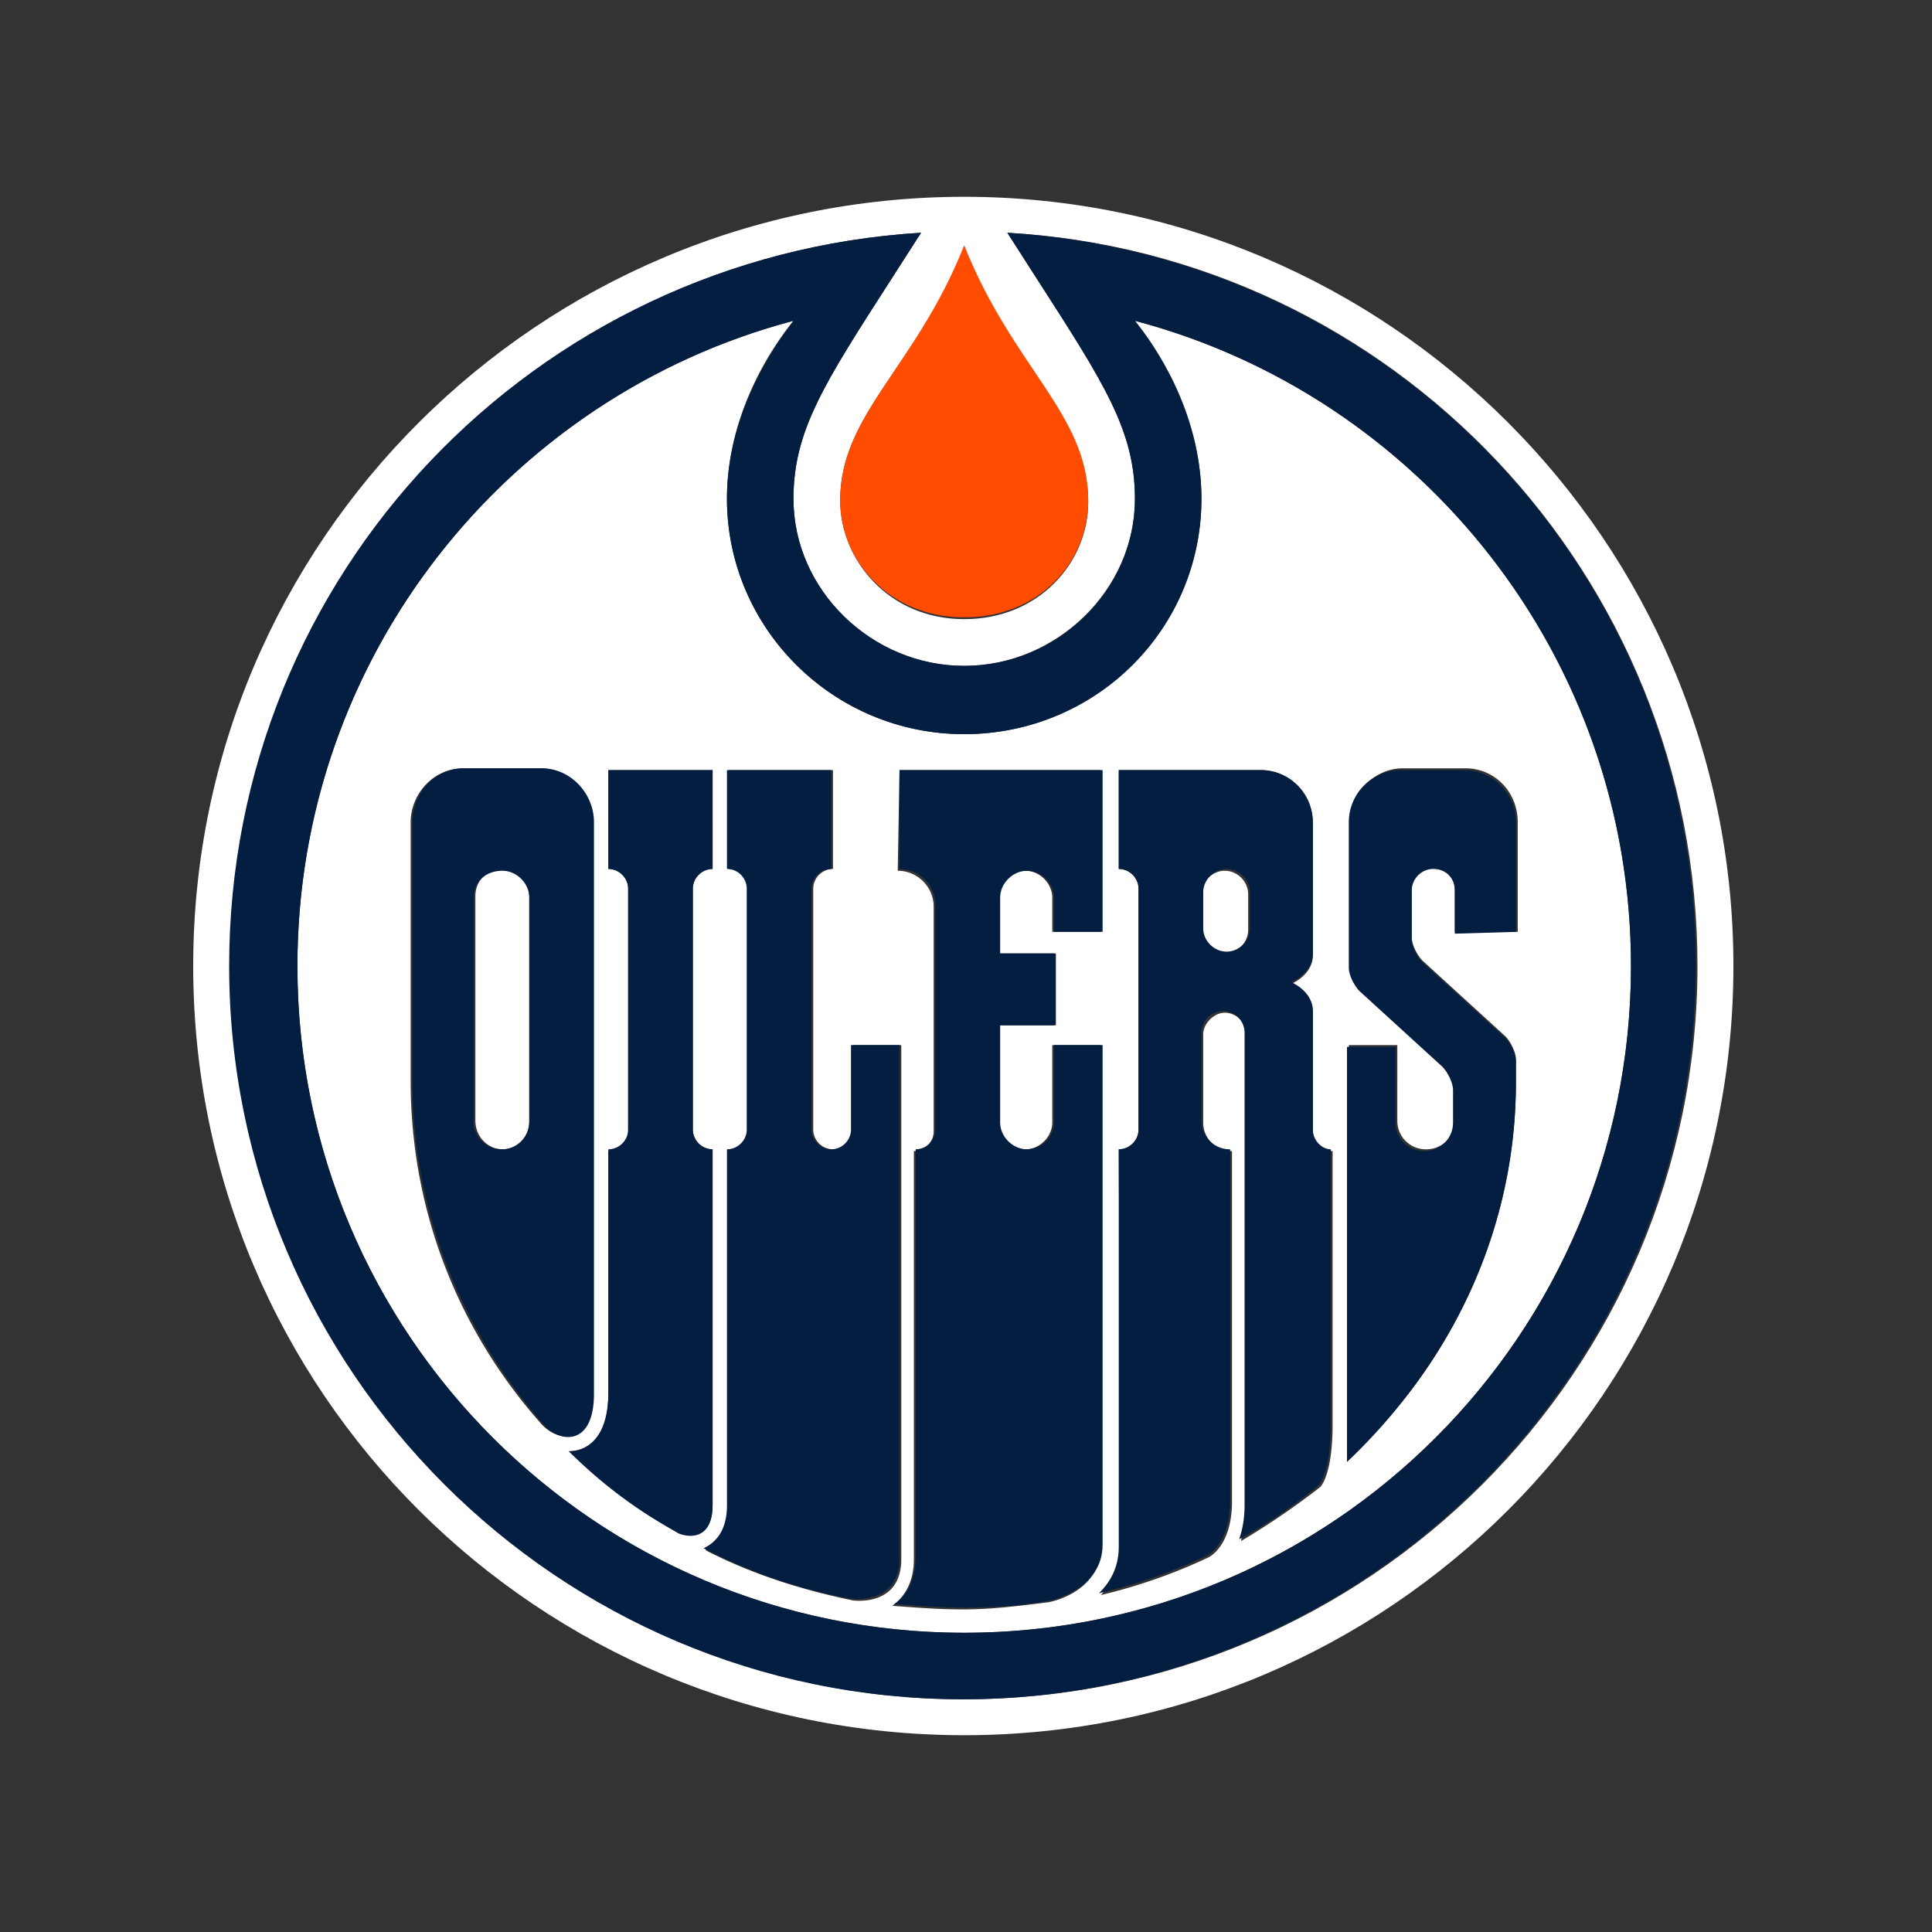
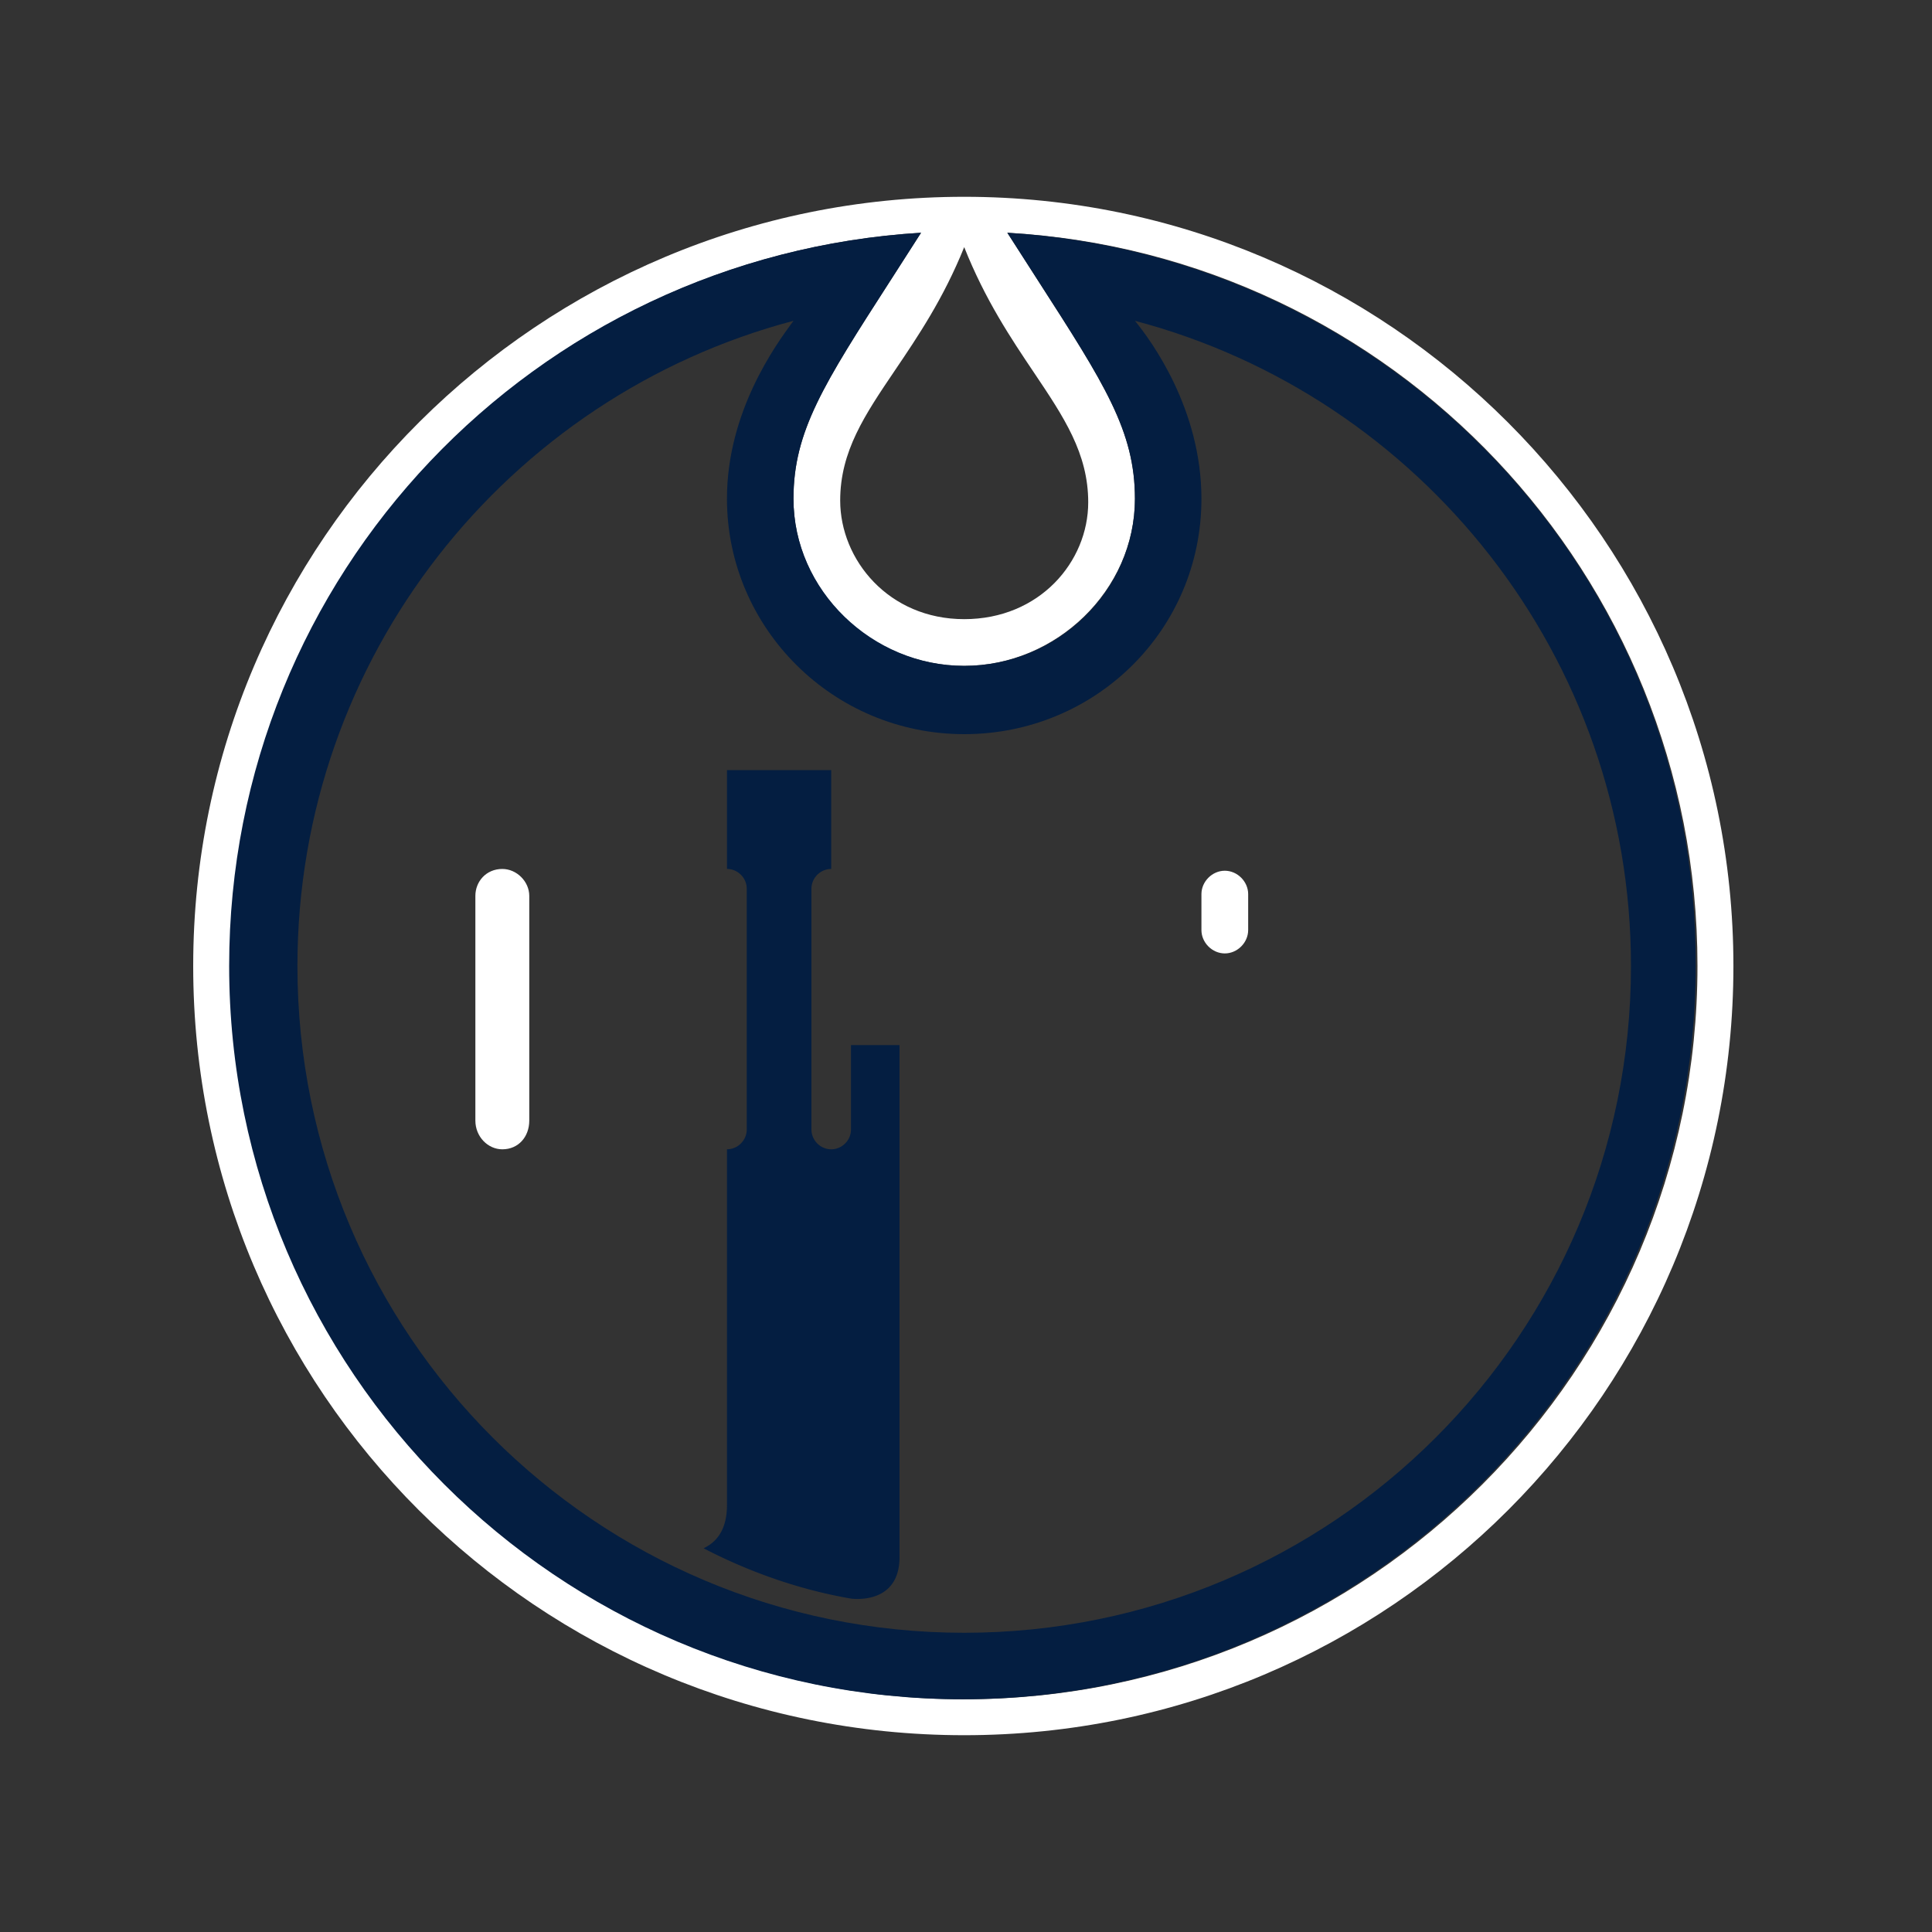
<svg xmlns="http://www.w3.org/2000/svg" fill="none" id="team-logo-edmonton-oilers" viewBox="0 0 100 100">
  <rect x="0" y="0" width="100" height="100" fill="#333333" stroke="none" />
-   <path fill-rule="evenodd" clip-rule="evenodd" d="M49.907 84.512c19.07 0 34.512-15.442 34.512-34.512 0-16-10.884-29.488-25.675-33.395l.078.107c.838 1.146 3.364 4.601 3.364 9.102C62.186 32.512 56.698 38 49.907 38c-6.79 0-12.28-5.488-12.28-12.186 0-4.651 2.606-8.186 3.443-9.21C26.28 20.513 15.395 34 15.395 50c0 19.07 15.442 34.512 34.512 34.512Zm19.907-30.419h2.512V58a1.47 1.47 0 0 0 1.488 1.488A1.47 1.47 0 0 0 75.302 58v-1.675c0-.372-.279-.93-.558-1.209l-4.279-3.907c-.279-.279-.558-.837-.558-1.209v-7.442c0-1.488 1.21-2.79 2.698-2.79h3.255c1.489 0 2.698 1.209 2.698 2.79v5.675h-3.256V46c0-.558-.465-1.116-1.116-1.116-.558 0-1.116.465-1.116 1.116v2.512c0 .372.279.93.558 1.209l4.279 3.907c.28.279.558.837.558 1.21v1.115c0 7.721-3.349 14.698-8.744 19.628l.093-21.488ZM58.93 58.465c0 .558-.465 1.023-1.023 1.023L58 80.14c0 1.024-.465 1.861-1.023 2.42a28.323 28.323 0 0 0 5.581-1.954s1.21-.559 1.21-2.884V59.58a1.47 1.47 0 0 1-1.489-1.488v-4.558c0-.558.558-1.116 1.116-1.116s1.117.465 1.117 1.116V78c0 .51-.115 1.02-.209 1.441-.026.116-.05.226-.07.326a39.719 39.719 0 0 0 4.093-2.79s.65-.558.65-3.256V59.58a1.032 1.032 0 0 1-1.022-1.023v-6.14c0-1.023-1.117-1.488-1.117-1.488s1.117-.465 1.117-1.488v-6.79c0-1.582-1.21-2.792-2.698-2.792h-7.349v5.117c.558 0 1.023.465 1.023 1.023v12.465ZM46.558 39.86h10.419v8.373h-2.512v-1.768c0-.744-.651-1.395-1.395-1.395s-1.395.65-1.395 1.395v2.884h2.883v3.72h-2.883v5.024c0 .744.65 1.395 1.395 1.395.744 0 1.395-.65 1.395-1.395v-4h2.512v25.953c0 2.42-2.698 2.884-2.698 2.884l-.235.03c-1.401.175-2.732.342-4.23.342-1.21 0-2.419-.093-3.628-.186.372-.279 1.116-.93 1.116-2.418V59.58c.559 0 1.024-.465 1.024-1.023V46.93c0-1.023-.838-1.86-1.86-1.86l.092-5.21Zm-8.837 19.628v18.419c0 1.581-.837 2.14-1.21 2.326 2.326 1.209 4.93 2.046 7.629 2.604 0 0 2.511.372 2.511-2.14V54.094H44.14v4.372c0 .558-.465 1.023-1.024 1.023a1.032 1.032 0 0 1-1.023-1.023V46c0-.558.465-1.023 1.023-1.023V39.86h-5.395v5.117c.558 0 1.023.465 1.023 1.023v12.465c0 .558-.465 1.023-1.023 1.023ZM31.488 72.14V59.581c.559 0 1.024-.465 1.024-1.023V46c0-.558-.465-1.023-1.024-1.023V39.86h5.396v5.117c-.558 0-1.023.465-1.023 1.023v12.465c0 .558.465 1.023 1.023 1.023v18.419c0 2.14-1.86 1.395-1.86 1.395a31.242 31.242 0 0 1-5.582-4.186c.744 0 2.046-.372 2.046-2.977Zm-7.535-32.372c-1.488 0-2.697 1.303-2.697 2.791v13.395c0 6.791 2.511 12.93 6.697 17.675.838 1.023 2.698 1.302 2.698-1.582V42.558c0-1.581-1.21-2.79-2.698-2.79h-4Z" fill="#fff" />
  <path d="M26 44.977c-.837 0-1.395.65-1.395 1.395V58c0 .837.65 1.488 1.395 1.488.837 0 1.395-.65 1.395-1.488V46.372c0-.744-.65-1.395-1.395-1.395Zm37.395 4.372c.651 0 1.21-.558 1.21-1.21v-1.86c0-.651-.559-1.21-1.21-1.21-.65 0-1.209.559-1.209 1.21v1.86c0 .652.558 1.21 1.21 1.21Z" fill="#fff" />
  <path fill-rule="evenodd" clip-rule="evenodd" d="M49.907 89.814c22.047 0 39.814-17.86 39.814-39.814 0-21.953-17.86-39.814-39.814-39.814C27.954 10.186 10 27.953 10 50c0 22.046 17.86 39.814 39.907 39.814Zm0-77.023c1.085 2.733 2.431 4.737 3.61 6.492 1.549 2.306 2.809 4.181 2.809 6.717 0 3.07-2.512 6.047-6.419 6.047-3.907 0-6.419-3.07-6.419-6.14 0-2.55 1.274-4.432 2.834-6.738 1.173-1.733 2.507-3.704 3.585-6.378Zm-3.831 1.75c.493-.768 1.026-1.595 1.598-2.495C27.767 13.256 11.861 29.721 11.954 50c0 20.93 17.023 37.954 37.953 37.954 20.93 0 37.954-17.024 37.954-37.954 0-20.28-15.815-36.837-35.722-37.953.573.899 1.105 1.726 1.6 2.493 3.44 5.345 5.005 7.776 5.005 11.274 0 4.744-4.093 8.651-8.837 8.651-4.837 0-8.837-3.907-8.837-8.651 0-3.498 1.565-5.929 5.005-11.274Z" fill="#fff" />
-   <path d="M56.326 25.907c0-4.465-3.907-6.884-6.419-13.21-2.512 6.326-6.419 8.745-6.419 13.21 0 3.07 2.512 6.046 6.419 6.046 3.907 0 6.419-2.883 6.419-6.046Z" fill="#FF4C00" />
  <path fill-rule="evenodd" clip-rule="evenodd" d="M53.739 14.54c-.494-.767-1.027-1.594-1.6-2.493C72.046 13.255 87.86 29.72 87.767 50c0 20.93-17.023 37.954-37.953 37.954-20.93 0-37.953-17.024-37.953-37.954 0-20.28 15.813-36.744 35.813-37.953-.572.899-1.105 1.726-1.599 2.493-3.44 5.345-5.005 7.776-5.005 11.274 0 4.744 4.093 8.651 8.837 8.651 4.837 0 8.837-3.907 8.837-8.651 0-3.498-1.565-5.929-5.005-11.274ZM15.395 50c0 19.07 15.442 34.512 34.512 34.512S84.419 69.07 84.419 50c0-16-10.884-29.488-25.675-33.395.837 1.023 3.442 4.558 3.442 9.209 0 6.79-5.488 12.186-12.279 12.186-6.79 0-12.28-5.488-12.28-12.186 0-4.5 2.527-7.956 3.364-9.102l.079-.107C26.28 20.512 15.395 34 15.395 50Z" fill="#041E41" />
-   <path d="M57.07 54.093h-2.512v4c0 .744-.651 1.395-1.395 1.395s-1.396-.65-1.396-1.395V53.07h2.884v-3.721h-2.884v-2.884c0-.744.652-1.395 1.396-1.395.744 0 1.395.65 1.395 1.395v1.768h2.512V39.86H46.558v5.116c1.023 0 1.86.837 1.86 1.86v11.628c0 .558-.465 1.023-1.023 1.023v21.117c0 1.488-.744 2.232-1.116 2.418 1.21.093 2.419.186 3.628.186 1.488 0 2.977-.093 4.465-.372 0 0 2.698-.558 2.698-2.883v-25.86Z" fill="#041E41" />
  <path d="M46.558 54.093h-2.511v4.372c0 .558-.466 1.023-1.024 1.023A1.032 1.032 0 0 1 42 58.465V46c0-.558.465-1.023 1.023-1.023V39.86h-5.395v5.116c.558 0 1.023.465 1.023 1.023v12.465c0 .558-.465 1.023-1.023 1.023v18.419c0 1.581-.837 2.047-1.21 2.233 2.326 1.209 4.93 2.14 7.629 2.604 0 0 2.511.372 2.511-2.14V54.094Z" fill="#041E41" />
-   <path d="M36.884 77.907V59.488a1.032 1.032 0 0 1-1.023-1.023V46c0-.558.465-1.023 1.023-1.023V39.86h-5.396v5.116c.559 0 1.024.465 1.024 1.023v12.465c0 .558-.465 1.023-1.024 1.023v12.558c0 2.605-1.302 3.07-2.046 3.07a24.348 24.348 0 0 0 5.581 4.186c0 .093 1.86.837 1.86-1.395Zm41.581-29.674v-5.675a2.7 2.7 0 0 0-2.698-2.697h-3.255a2.7 2.7 0 0 0-2.698 2.697v7.535c0 .372.279.93.558 1.21l4.28 3.906c.278.28.557.837.557 1.21v1.674a1.47 1.47 0 0 1-1.488 1.488 1.47 1.47 0 0 1-1.488-1.488v-3.907H69.72v21.488c5.302-5.023 8.744-11.907 8.744-19.628V54.93c0-.372-.279-.93-.558-1.21l-4.28-3.906c-.278-.28-.557-.837-.557-1.21v-2.511c0-.558.465-1.116 1.116-1.116s1.116.465 1.116 1.116v2.233l3.163-.093Z" fill="#041E41" />
-   <path fill-rule="evenodd" clip-rule="evenodd" d="M30.744 42.558V72.14c0 2.884-1.953 2.512-2.697 1.489-4.187-4.837-6.698-10.977-6.698-17.675V42.558c0-1.581 1.21-2.79 2.698-2.79h4c1.488 0 2.697 1.302 2.697 2.79ZM26 59.488c.744 0 1.395-.65 1.395-1.395V46.465c0-.744-.65-1.395-1.395-1.395-.837 0-1.488.558-1.488 1.395v11.628c0 .744.65 1.395 1.488 1.395Zm41.953-7.162v6.14c0 .557.466 1.022.93 1.022v14.14c0 2.698-.65 3.256-.65 3.256-1.21 1.023-2.605 1.953-4.094 2.79.187-.558.28-1.116.28-1.767V53.442c0-.558-.466-1.116-1.117-1.116-.558 0-1.116.465-1.116 1.116V58a1.47 1.47 0 0 0 1.488 1.488v18.14c0 2.326-1.209 2.884-1.209 2.884a28.323 28.323 0 0 1-5.581 1.953c.558-.558 1.023-1.302 1.023-2.419V59.488c.558 0 1.023-.465 1.023-1.023V46c0-.558-.465-1.023-1.023-1.023V39.86h7.349a2.7 2.7 0 0 1 2.697 2.697v6.79c0 1.024-1.116 1.49-1.116 1.49s1.116.464 1.116 1.488Zm-4.465-3.07c.651 0 1.21-.558 1.21-1.21v-1.86c0-.651-.558-1.21-1.21-1.21-.65 0-1.209.559-1.209 1.21v1.86c0 .652.558 1.21 1.21 1.21Z" fill="#041E41" />
</svg>